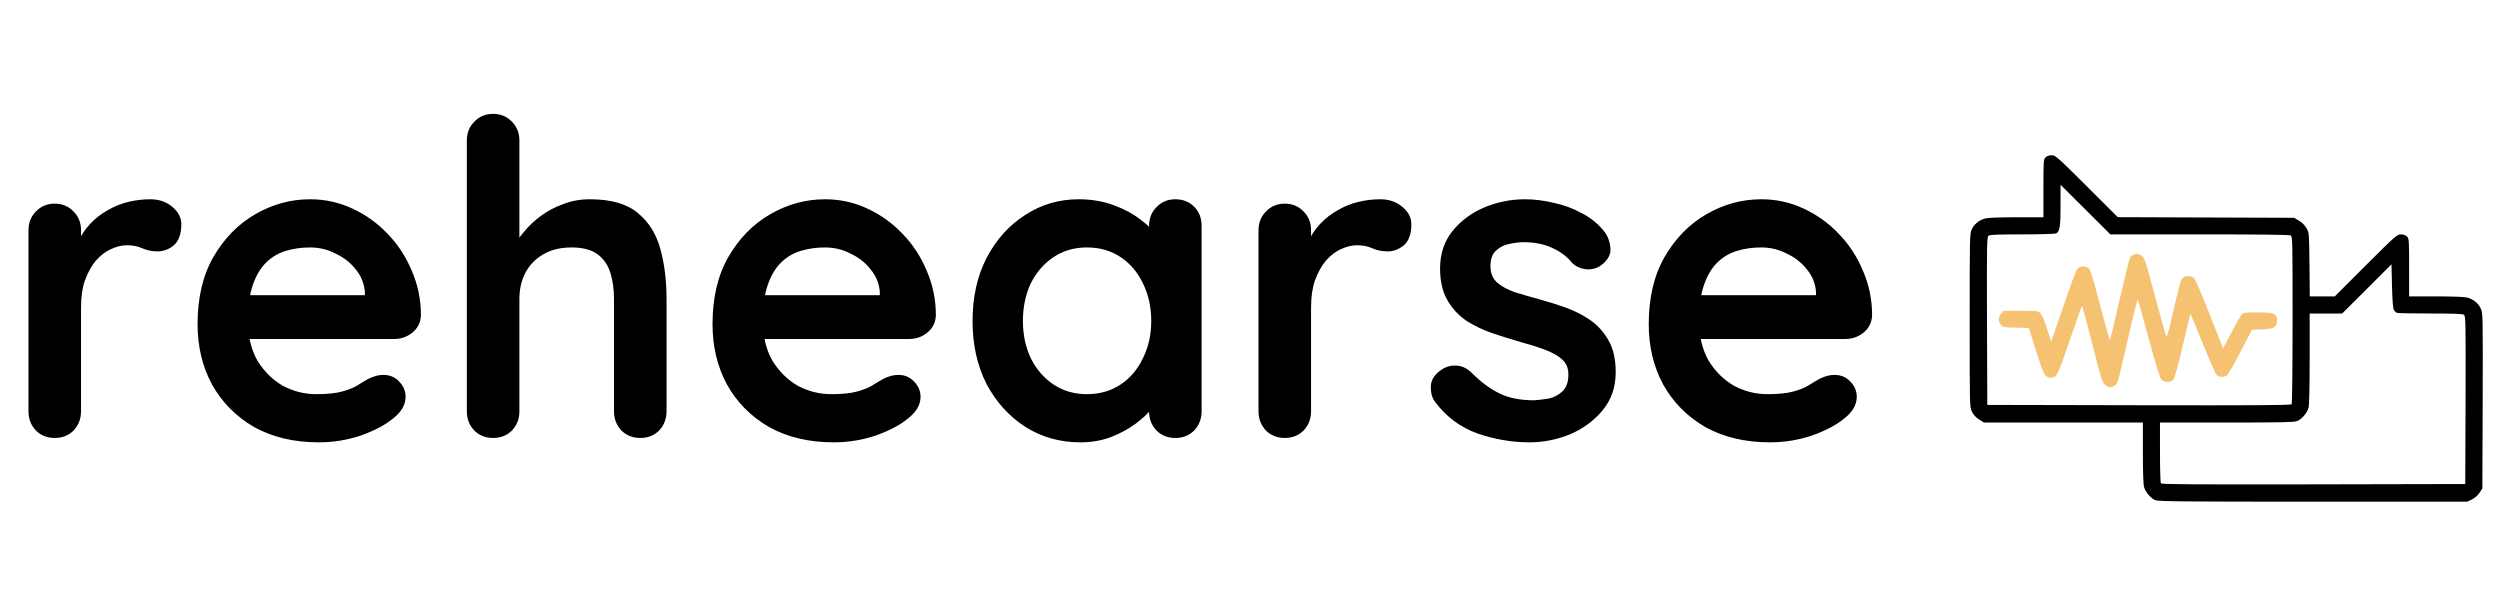
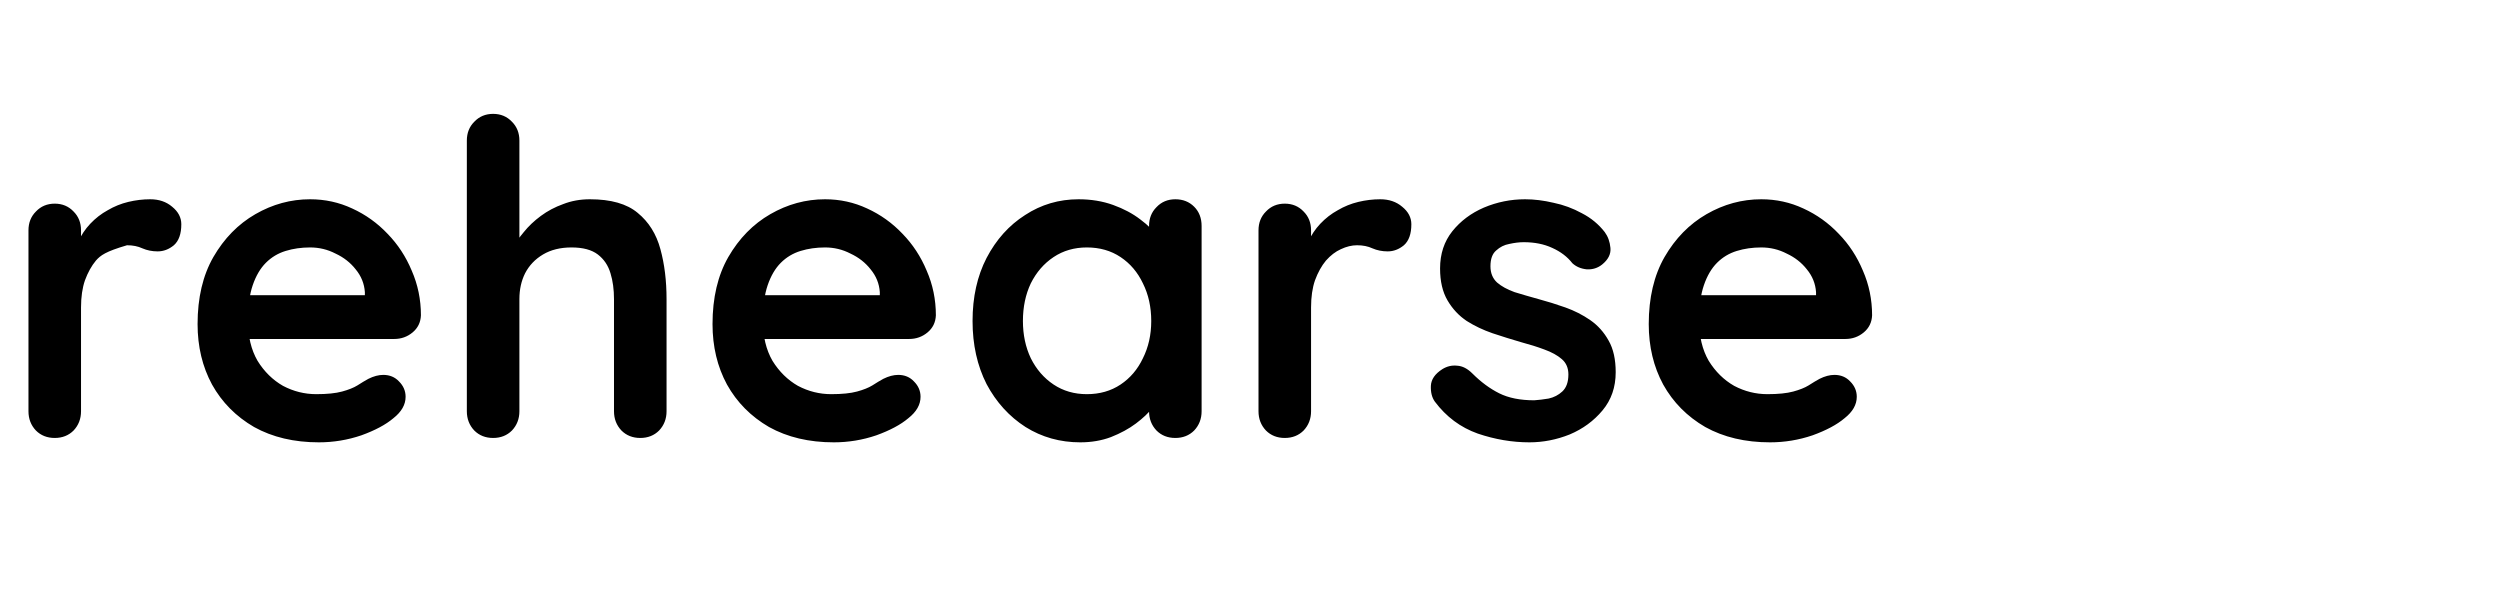
<svg xmlns="http://www.w3.org/2000/svg" width="137" height="33" viewBox="0 0 137 33" fill="none">
-   <path d="M3 24C2.584 24 2.24 23.864 1.968 23.592C1.696 23.304 1.56 22.952 1.56 22.536V12.624C1.56 12.208 1.696 11.864 1.968 11.592C2.24 11.304 2.584 11.16 3 11.16C3.416 11.16 3.76 11.304 4.032 11.592C4.304 11.864 4.44 12.208 4.44 12.624V14.88L4.272 13.272C4.448 12.888 4.672 12.552 4.944 12.264C5.232 11.96 5.552 11.712 5.904 11.52C6.256 11.312 6.632 11.16 7.032 11.064C7.432 10.968 7.832 10.92 8.232 10.92C8.712 10.92 9.112 11.056 9.432 11.328C9.768 11.6 9.936 11.92 9.936 12.288C9.936 12.816 9.8 13.2 9.528 13.44C9.256 13.664 8.96 13.776 8.64 13.776C8.336 13.776 8.056 13.72 7.8 13.608C7.56 13.496 7.28 13.44 6.96 13.44C6.672 13.44 6.376 13.512 6.072 13.656C5.784 13.784 5.512 13.992 5.256 14.28C5.016 14.568 4.816 14.928 4.656 15.36C4.512 15.776 4.44 16.272 4.44 16.848V22.536C4.44 22.952 4.304 23.304 4.032 23.592C3.76 23.864 3.416 24 3 24ZM17.475 24.24C16.115 24.24 14.931 23.96 13.923 23.4C12.931 22.824 12.163 22.048 11.619 21.072C11.091 20.096 10.827 18.992 10.827 17.76C10.827 16.32 11.115 15.096 11.691 14.088C12.283 13.064 13.051 12.28 13.995 11.736C14.939 11.192 15.939 10.92 16.995 10.92C17.811 10.92 18.579 11.088 19.299 11.424C20.035 11.76 20.683 12.224 21.243 12.816C21.803 13.392 22.243 14.064 22.563 14.832C22.899 15.6 23.067 16.416 23.067 17.28C23.051 17.664 22.899 17.976 22.611 18.216C22.323 18.456 21.987 18.576 21.603 18.576H12.435L11.715 16.176H20.523L19.995 16.656V16.008C19.963 15.544 19.795 15.128 19.491 14.76C19.203 14.392 18.835 14.104 18.387 13.896C17.955 13.672 17.491 13.56 16.995 13.56C16.515 13.56 16.067 13.624 15.651 13.752C15.235 13.88 14.875 14.096 14.571 14.4C14.267 14.704 14.027 15.112 13.851 15.624C13.675 16.136 13.587 16.784 13.587 17.568C13.587 18.432 13.763 19.168 14.115 19.776C14.483 20.368 14.947 20.824 15.507 21.144C16.083 21.448 16.691 21.6 17.331 21.6C17.923 21.6 18.395 21.552 18.747 21.456C19.099 21.36 19.379 21.248 19.587 21.12C19.811 20.976 20.011 20.856 20.187 20.76C20.475 20.616 20.747 20.544 21.003 20.544C21.355 20.544 21.643 20.664 21.867 20.904C22.107 21.144 22.227 21.424 22.227 21.744C22.227 22.176 22.003 22.568 21.555 22.92C21.139 23.272 20.555 23.584 19.803 23.856C19.051 24.112 18.275 24.24 17.475 24.24ZM32.327 10.92C33.479 10.92 34.351 11.168 34.943 11.664C35.551 12.16 35.967 12.824 36.191 13.656C36.415 14.472 36.527 15.384 36.527 16.392V22.536C36.527 22.952 36.391 23.304 36.119 23.592C35.847 23.864 35.503 24 35.087 24C34.671 24 34.327 23.864 34.055 23.592C33.783 23.304 33.647 22.952 33.647 22.536V16.392C33.647 15.864 33.583 15.392 33.455 14.976C33.327 14.544 33.095 14.2 32.759 13.944C32.423 13.688 31.943 13.56 31.319 13.56C30.711 13.56 30.191 13.688 29.759 13.944C29.327 14.2 28.999 14.544 28.775 14.976C28.567 15.392 28.463 15.864 28.463 16.392V22.536C28.463 22.952 28.327 23.304 28.055 23.592C27.783 23.864 27.439 24 27.023 24C26.607 24 26.263 23.864 25.991 23.592C25.719 23.304 25.583 22.952 25.583 22.536V7.704C25.583 7.288 25.719 6.944 25.991 6.672C26.263 6.384 26.607 6.24 27.023 6.24C27.439 6.24 27.783 6.384 28.055 6.672C28.327 6.944 28.463 7.288 28.463 7.704V13.656L28.103 13.584C28.247 13.312 28.447 13.024 28.703 12.72C28.959 12.4 29.271 12.104 29.639 11.832C30.007 11.56 30.415 11.344 30.863 11.184C31.311 11.008 31.799 10.92 32.327 10.92ZM45.694 24.24C44.334 24.24 43.15 23.96 42.142 23.4C41.15 22.824 40.382 22.048 39.838 21.072C39.31 20.096 39.046 18.992 39.046 17.76C39.046 16.32 39.334 15.096 39.91 14.088C40.502 13.064 41.27 12.28 42.214 11.736C43.158 11.192 44.158 10.92 45.214 10.92C46.03 10.92 46.798 11.088 47.518 11.424C48.254 11.76 48.902 12.224 49.462 12.816C50.022 13.392 50.462 14.064 50.782 14.832C51.118 15.6 51.286 16.416 51.286 17.28C51.27 17.664 51.118 17.976 50.83 18.216C50.542 18.456 50.206 18.576 49.822 18.576H40.654L39.934 16.176H48.742L48.214 16.656V16.008C48.182 15.544 48.014 15.128 47.71 14.76C47.422 14.392 47.054 14.104 46.606 13.896C46.174 13.672 45.71 13.56 45.214 13.56C44.734 13.56 44.286 13.624 43.87 13.752C43.454 13.88 43.094 14.096 42.79 14.4C42.486 14.704 42.246 15.112 42.07 15.624C41.894 16.136 41.806 16.784 41.806 17.568C41.806 18.432 41.982 19.168 42.334 19.776C42.702 20.368 43.166 20.824 43.726 21.144C44.302 21.448 44.91 21.6 45.55 21.6C46.142 21.6 46.614 21.552 46.966 21.456C47.318 21.36 47.598 21.248 47.806 21.12C48.03 20.976 48.23 20.856 48.406 20.76C48.694 20.616 48.966 20.544 49.222 20.544C49.574 20.544 49.862 20.664 50.086 20.904C50.326 21.144 50.446 21.424 50.446 21.744C50.446 22.176 50.222 22.568 49.774 22.92C49.358 23.272 48.774 23.584 48.022 23.856C47.27 24.112 46.494 24.24 45.694 24.24ZM64.408 10.92C64.824 10.92 65.168 11.056 65.44 11.328C65.712 11.6 65.848 11.952 65.848 12.384V22.536C65.848 22.952 65.712 23.304 65.44 23.592C65.168 23.864 64.824 24 64.408 24C63.992 24 63.648 23.864 63.376 23.592C63.104 23.304 62.968 22.952 62.968 22.536V21.36L63.496 21.576C63.496 21.784 63.384 22.04 63.16 22.344C62.936 22.632 62.632 22.92 62.248 23.208C61.864 23.496 61.408 23.744 60.88 23.952C60.368 24.144 59.808 24.24 59.2 24.24C58.096 24.24 57.096 23.96 56.2 23.4C55.304 22.824 54.592 22.04 54.064 21.048C53.552 20.04 53.296 18.888 53.296 17.592C53.296 16.28 53.552 15.128 54.064 14.136C54.592 13.128 55.296 12.344 56.176 11.784C57.056 11.208 58.032 10.92 59.104 10.92C59.792 10.92 60.424 11.024 61 11.232C61.576 11.44 62.072 11.704 62.488 12.024C62.92 12.344 63.248 12.672 63.472 13.008C63.712 13.328 63.832 13.6 63.832 13.824L62.968 14.136V12.384C62.968 11.968 63.104 11.624 63.376 11.352C63.648 11.064 63.992 10.92 64.408 10.92ZM59.56 21.6C60.264 21.6 60.88 21.424 61.408 21.072C61.936 20.72 62.344 20.24 62.632 19.632C62.936 19.024 63.088 18.344 63.088 17.592C63.088 16.824 62.936 16.136 62.632 15.528C62.344 14.92 61.936 14.44 61.408 14.088C60.88 13.736 60.264 13.56 59.56 13.56C58.872 13.56 58.264 13.736 57.736 14.088C57.208 14.44 56.792 14.92 56.488 15.528C56.2 16.136 56.056 16.824 56.056 17.592C56.056 18.344 56.2 19.024 56.488 19.632C56.792 20.24 57.208 20.72 57.736 21.072C58.264 21.424 58.872 21.6 59.56 21.6ZM70.406 24C69.99 24 69.646 23.864 69.374 23.592C69.102 23.304 68.966 22.952 68.966 22.536V12.624C68.966 12.208 69.102 11.864 69.374 11.592C69.646 11.304 69.99 11.16 70.406 11.16C70.822 11.16 71.166 11.304 71.438 11.592C71.71 11.864 71.846 12.208 71.846 12.624V14.88L71.678 13.272C71.854 12.888 72.078 12.552 72.35 12.264C72.638 11.96 72.958 11.712 73.31 11.52C73.662 11.312 74.038 11.16 74.438 11.064C74.838 10.968 75.238 10.92 75.638 10.92C76.118 10.92 76.518 11.056 76.838 11.328C77.174 11.6 77.342 11.92 77.342 12.288C77.342 12.816 77.206 13.2 76.934 13.44C76.662 13.664 76.366 13.776 76.046 13.776C75.742 13.776 75.462 13.72 75.206 13.608C74.966 13.496 74.686 13.44 74.366 13.44C74.078 13.44 73.782 13.512 73.478 13.656C73.19 13.784 72.918 13.992 72.662 14.28C72.422 14.568 72.222 14.928 72.062 15.36C71.918 15.776 71.846 16.272 71.846 16.848V22.536C71.846 22.952 71.71 23.304 71.438 23.592C71.166 23.864 70.822 24 70.406 24ZM78.629 22.008C78.469 21.784 78.397 21.496 78.412 21.144C78.428 20.792 78.636 20.488 79.037 20.232C79.293 20.072 79.564 20.008 79.853 20.04C80.141 20.056 80.421 20.2 80.692 20.472C81.156 20.936 81.644 21.296 82.156 21.552C82.668 21.808 83.308 21.936 84.076 21.936C84.317 21.92 84.581 21.888 84.868 21.84C85.156 21.776 85.404 21.648 85.612 21.456C85.837 21.248 85.948 20.936 85.948 20.52C85.948 20.168 85.829 19.888 85.588 19.68C85.349 19.472 85.028 19.296 84.629 19.152C84.245 19.008 83.812 18.872 83.332 18.744C82.837 18.6 82.325 18.44 81.796 18.264C81.284 18.088 80.812 17.864 80.38 17.592C79.948 17.304 79.597 16.928 79.325 16.464C79.052 16 78.916 15.416 78.916 14.712C78.916 13.912 79.141 13.232 79.588 12.672C80.037 12.112 80.612 11.68 81.317 11.376C82.037 11.072 82.788 10.92 83.573 10.92C84.069 10.92 84.588 10.984 85.132 11.112C85.677 11.224 86.197 11.416 86.692 11.688C87.189 11.944 87.605 12.288 87.941 12.72C88.117 12.96 88.221 13.248 88.252 13.584C88.284 13.92 88.132 14.224 87.796 14.496C87.556 14.688 87.276 14.776 86.957 14.76C86.636 14.728 86.373 14.616 86.165 14.424C85.892 14.072 85.525 13.792 85.061 13.584C84.612 13.376 84.093 13.272 83.501 13.272C83.26 13.272 82.996 13.304 82.709 13.368C82.436 13.416 82.197 13.536 81.989 13.728C81.781 13.904 81.677 14.192 81.677 14.592C81.677 14.96 81.796 15.256 82.037 15.48C82.276 15.688 82.597 15.864 82.996 16.008C83.412 16.136 83.853 16.264 84.317 16.392C84.796 16.52 85.284 16.672 85.781 16.848C86.276 17.024 86.733 17.256 87.148 17.544C87.564 17.832 87.9 18.208 88.156 18.672C88.412 19.12 88.54 19.696 88.54 20.4C88.54 21.216 88.3 21.912 87.82 22.488C87.341 23.064 86.74 23.504 86.02 23.808C85.3 24.096 84.564 24.24 83.812 24.24C82.868 24.24 81.924 24.08 80.981 23.76C80.037 23.424 79.252 22.84 78.629 22.008ZM96.999 24.24C95.639 24.24 94.455 23.96 93.447 23.4C92.455 22.824 91.687 22.048 91.143 21.072C90.615 20.096 90.351 18.992 90.351 17.76C90.351 16.32 90.639 15.096 91.215 14.088C91.807 13.064 92.575 12.28 93.519 11.736C94.463 11.192 95.463 10.92 96.519 10.92C97.335 10.92 98.103 11.088 98.823 11.424C99.559 11.76 100.207 12.224 100.767 12.816C101.327 13.392 101.767 14.064 102.087 14.832C102.423 15.6 102.591 16.416 102.591 17.28C102.575 17.664 102.423 17.976 102.135 18.216C101.847 18.456 101.511 18.576 101.127 18.576H91.959L91.239 16.176H100.047L99.519 16.656V16.008C99.487 15.544 99.319 15.128 99.015 14.76C98.727 14.392 98.359 14.104 97.911 13.896C97.479 13.672 97.015 13.56 96.519 13.56C96.039 13.56 95.591 13.624 95.175 13.752C94.759 13.88 94.399 14.096 94.095 14.4C93.791 14.704 93.551 15.112 93.375 15.624C93.199 16.136 93.111 16.784 93.111 17.568C93.111 18.432 93.287 19.168 93.639 19.776C94.007 20.368 94.471 20.824 95.031 21.144C95.607 21.448 96.215 21.6 96.855 21.6C97.447 21.6 97.919 21.552 98.271 21.456C98.623 21.36 98.903 21.248 99.111 21.12C99.335 20.976 99.535 20.856 99.711 20.76C99.999 20.616 100.271 20.544 100.527 20.544C100.879 20.544 101.167 20.664 101.391 20.904C101.631 21.144 101.751 21.424 101.751 21.744C101.751 22.176 101.527 22.568 101.079 22.92C100.663 23.272 100.079 23.584 99.327 23.856C98.575 24.112 97.799 24.24 96.999 24.24Z" fill="black" />
-   <path d="M112.098 8.625C111.986 8.736 111.98 8.818 111.98 10.324V11.906H110.504C109.613 11.906 108.928 11.93 108.787 11.971C108.459 12.059 108.178 12.287 108.049 12.574C107.943 12.803 107.938 13.049 107.938 17.555C107.938 22.289 107.938 22.301 108.061 22.559C108.148 22.729 108.277 22.875 108.453 22.986L108.723 23.156H113.076H117.43V24.809C117.43 25.787 117.453 26.561 117.494 26.689C117.57 26.965 117.863 27.311 118.115 27.41C118.273 27.48 119.791 27.492 126.758 27.492H135.207L135.465 27.369C135.617 27.293 135.781 27.146 135.875 27.006L136.033 26.766L136.051 21.973C136.063 17.361 136.063 17.162 135.951 16.922C135.822 16.629 135.547 16.4 135.213 16.307C135.072 16.266 134.387 16.242 133.502 16.242H132.02V14.66C132.02 13.154 132.014 13.072 131.902 12.961C131.826 12.885 131.709 12.844 131.568 12.844C131.363 12.844 131.264 12.926 129.646 14.543L127.947 16.242H127.262H126.576L126.559 14.496C126.541 12.762 126.541 12.756 126.395 12.504C126.307 12.346 126.148 12.188 125.984 12.094L125.721 11.935L120.887 11.918L116.053 11.9L114.354 10.207C112.736 8.59 112.637 8.508 112.432 8.508C112.291 8.508 112.174 8.549 112.098 8.625ZM120.529 12.844C123.781 12.844 125.445 12.861 125.521 12.902C125.633 12.961 125.633 13.078 125.633 17.52C125.633 20.021 125.609 22.107 125.586 22.148C125.545 22.207 123.834 22.219 117.219 22.207L108.904 22.189L108.887 17.59C108.875 13.318 108.881 12.984 108.975 12.914C109.051 12.861 109.514 12.844 110.826 12.844C111.852 12.844 112.619 12.82 112.684 12.785C112.877 12.685 112.918 12.398 112.918 11.238V10.125L114.283 11.484L115.648 12.844H120.529ZM131.182 16.98C131.223 17.051 131.299 17.121 131.352 17.145C131.398 17.162 132.225 17.18 133.186 17.18C134.486 17.18 134.949 17.197 135.025 17.25C135.119 17.32 135.125 17.654 135.113 21.926L135.096 26.525L126.781 26.543C120.166 26.555 118.455 26.543 118.414 26.484C118.391 26.443 118.367 25.676 118.367 24.779V23.156H122.029C124.977 23.156 125.732 23.139 125.885 23.074C126.137 22.975 126.43 22.629 126.506 22.354C126.547 22.213 126.57 21.199 126.57 19.652V17.18H127.461H128.352L129.705 15.832L131.053 14.484L131.082 15.674C131.1 16.447 131.135 16.898 131.182 16.98Z" fill="black" />
-   <path d="M116.932 13.957C116.861 13.98 116.779 14.039 116.738 14.086C116.703 14.133 116.445 15.158 116.17 16.365C115.889 17.572 115.648 18.598 115.631 18.645C115.613 18.691 115.379 17.859 115.104 16.799C114.746 15.404 114.576 14.83 114.482 14.73C114.336 14.572 114.037 14.56 113.867 14.701C113.785 14.771 113.521 15.463 113.076 16.77L112.402 18.732L112.186 18.029C112.051 17.602 111.91 17.268 111.822 17.18C111.687 17.033 111.67 17.033 110.744 17.033H109.801L109.66 17.197C109.49 17.396 109.479 17.584 109.637 17.783C109.754 17.936 109.783 17.936 110.469 17.953L111.178 17.971L111.576 19.23C111.992 20.555 112.074 20.695 112.385 20.695C112.725 20.689 112.742 20.643 113.568 18.223C113.838 17.42 114.078 16.77 114.096 16.77C114.113 16.77 114.365 17.701 114.652 18.832C115.098 20.607 115.197 20.924 115.332 21.059C115.525 21.258 115.748 21.27 115.93 21.088C116.076 20.941 116.059 21.006 116.732 18.047C116.937 17.15 117.125 16.418 117.143 16.418C117.16 16.418 117.43 17.373 117.746 18.539C118.145 19.998 118.361 20.707 118.443 20.795C118.602 20.971 118.947 20.977 119.1 20.812C119.164 20.742 119.346 20.092 119.604 18.984C119.826 18.041 120.014 17.244 120.025 17.215C120.037 17.18 120.342 17.895 120.705 18.803C121.068 19.711 121.414 20.496 121.479 20.555C121.625 20.689 121.906 20.684 122.059 20.549C122.123 20.49 122.457 19.91 122.791 19.254L123.406 18.07L123.963 18.047C124.613 18.023 124.777 17.93 124.777 17.555C124.777 17.18 124.637 17.121 123.734 17.121C123.002 17.121 122.949 17.127 122.838 17.25C122.768 17.326 122.516 17.766 122.275 18.234L121.83 19.084L121.742 18.879C121.701 18.768 121.367 17.924 121.004 17.01C120.641 16.096 120.295 15.299 120.236 15.24C120.09 15.094 119.75 15.094 119.604 15.24C119.498 15.346 119.451 15.521 118.947 17.695C118.812 18.275 118.736 18.504 118.707 18.428C118.684 18.369 118.437 17.49 118.162 16.477C117.512 14.08 117.518 14.092 117.312 13.986C117.125 13.887 117.096 13.887 116.932 13.957Z" fill="#F4C271" />
+   <path d="M3 24C2.584 24 2.24 23.864 1.968 23.592C1.696 23.304 1.56 22.952 1.56 22.536V12.624C1.56 12.208 1.696 11.864 1.968 11.592C2.24 11.304 2.584 11.16 3 11.16C3.416 11.16 3.76 11.304 4.032 11.592C4.304 11.864 4.44 12.208 4.44 12.624V14.88L4.272 13.272C4.448 12.888 4.672 12.552 4.944 12.264C5.232 11.96 5.552 11.712 5.904 11.52C6.256 11.312 6.632 11.16 7.032 11.064C7.432 10.968 7.832 10.92 8.232 10.92C8.712 10.92 9.112 11.056 9.432 11.328C9.768 11.6 9.936 11.92 9.936 12.288C9.936 12.816 9.8 13.2 9.528 13.44C9.256 13.664 8.96 13.776 8.64 13.776C8.336 13.776 8.056 13.72 7.8 13.608C7.56 13.496 7.28 13.44 6.96 13.44C5.784 13.784 5.512 13.992 5.256 14.28C5.016 14.568 4.816 14.928 4.656 15.36C4.512 15.776 4.44 16.272 4.44 16.848V22.536C4.44 22.952 4.304 23.304 4.032 23.592C3.76 23.864 3.416 24 3 24ZM17.475 24.24C16.115 24.24 14.931 23.96 13.923 23.4C12.931 22.824 12.163 22.048 11.619 21.072C11.091 20.096 10.827 18.992 10.827 17.76C10.827 16.32 11.115 15.096 11.691 14.088C12.283 13.064 13.051 12.28 13.995 11.736C14.939 11.192 15.939 10.92 16.995 10.92C17.811 10.92 18.579 11.088 19.299 11.424C20.035 11.76 20.683 12.224 21.243 12.816C21.803 13.392 22.243 14.064 22.563 14.832C22.899 15.6 23.067 16.416 23.067 17.28C23.051 17.664 22.899 17.976 22.611 18.216C22.323 18.456 21.987 18.576 21.603 18.576H12.435L11.715 16.176H20.523L19.995 16.656V16.008C19.963 15.544 19.795 15.128 19.491 14.76C19.203 14.392 18.835 14.104 18.387 13.896C17.955 13.672 17.491 13.56 16.995 13.56C16.515 13.56 16.067 13.624 15.651 13.752C15.235 13.88 14.875 14.096 14.571 14.4C14.267 14.704 14.027 15.112 13.851 15.624C13.675 16.136 13.587 16.784 13.587 17.568C13.587 18.432 13.763 19.168 14.115 19.776C14.483 20.368 14.947 20.824 15.507 21.144C16.083 21.448 16.691 21.6 17.331 21.6C17.923 21.6 18.395 21.552 18.747 21.456C19.099 21.36 19.379 21.248 19.587 21.12C19.811 20.976 20.011 20.856 20.187 20.76C20.475 20.616 20.747 20.544 21.003 20.544C21.355 20.544 21.643 20.664 21.867 20.904C22.107 21.144 22.227 21.424 22.227 21.744C22.227 22.176 22.003 22.568 21.555 22.92C21.139 23.272 20.555 23.584 19.803 23.856C19.051 24.112 18.275 24.24 17.475 24.24ZM32.327 10.92C33.479 10.92 34.351 11.168 34.943 11.664C35.551 12.16 35.967 12.824 36.191 13.656C36.415 14.472 36.527 15.384 36.527 16.392V22.536C36.527 22.952 36.391 23.304 36.119 23.592C35.847 23.864 35.503 24 35.087 24C34.671 24 34.327 23.864 34.055 23.592C33.783 23.304 33.647 22.952 33.647 22.536V16.392C33.647 15.864 33.583 15.392 33.455 14.976C33.327 14.544 33.095 14.2 32.759 13.944C32.423 13.688 31.943 13.56 31.319 13.56C30.711 13.56 30.191 13.688 29.759 13.944C29.327 14.2 28.999 14.544 28.775 14.976C28.567 15.392 28.463 15.864 28.463 16.392V22.536C28.463 22.952 28.327 23.304 28.055 23.592C27.783 23.864 27.439 24 27.023 24C26.607 24 26.263 23.864 25.991 23.592C25.719 23.304 25.583 22.952 25.583 22.536V7.704C25.583 7.288 25.719 6.944 25.991 6.672C26.263 6.384 26.607 6.24 27.023 6.24C27.439 6.24 27.783 6.384 28.055 6.672C28.327 6.944 28.463 7.288 28.463 7.704V13.656L28.103 13.584C28.247 13.312 28.447 13.024 28.703 12.72C28.959 12.4 29.271 12.104 29.639 11.832C30.007 11.56 30.415 11.344 30.863 11.184C31.311 11.008 31.799 10.92 32.327 10.92ZM45.694 24.24C44.334 24.24 43.15 23.96 42.142 23.4C41.15 22.824 40.382 22.048 39.838 21.072C39.31 20.096 39.046 18.992 39.046 17.76C39.046 16.32 39.334 15.096 39.91 14.088C40.502 13.064 41.27 12.28 42.214 11.736C43.158 11.192 44.158 10.92 45.214 10.92C46.03 10.92 46.798 11.088 47.518 11.424C48.254 11.76 48.902 12.224 49.462 12.816C50.022 13.392 50.462 14.064 50.782 14.832C51.118 15.6 51.286 16.416 51.286 17.28C51.27 17.664 51.118 17.976 50.83 18.216C50.542 18.456 50.206 18.576 49.822 18.576H40.654L39.934 16.176H48.742L48.214 16.656V16.008C48.182 15.544 48.014 15.128 47.71 14.76C47.422 14.392 47.054 14.104 46.606 13.896C46.174 13.672 45.71 13.56 45.214 13.56C44.734 13.56 44.286 13.624 43.87 13.752C43.454 13.88 43.094 14.096 42.79 14.4C42.486 14.704 42.246 15.112 42.07 15.624C41.894 16.136 41.806 16.784 41.806 17.568C41.806 18.432 41.982 19.168 42.334 19.776C42.702 20.368 43.166 20.824 43.726 21.144C44.302 21.448 44.91 21.6 45.55 21.6C46.142 21.6 46.614 21.552 46.966 21.456C47.318 21.36 47.598 21.248 47.806 21.12C48.03 20.976 48.23 20.856 48.406 20.76C48.694 20.616 48.966 20.544 49.222 20.544C49.574 20.544 49.862 20.664 50.086 20.904C50.326 21.144 50.446 21.424 50.446 21.744C50.446 22.176 50.222 22.568 49.774 22.92C49.358 23.272 48.774 23.584 48.022 23.856C47.27 24.112 46.494 24.24 45.694 24.24ZM64.408 10.92C64.824 10.92 65.168 11.056 65.44 11.328C65.712 11.6 65.848 11.952 65.848 12.384V22.536C65.848 22.952 65.712 23.304 65.44 23.592C65.168 23.864 64.824 24 64.408 24C63.992 24 63.648 23.864 63.376 23.592C63.104 23.304 62.968 22.952 62.968 22.536V21.36L63.496 21.576C63.496 21.784 63.384 22.04 63.16 22.344C62.936 22.632 62.632 22.92 62.248 23.208C61.864 23.496 61.408 23.744 60.88 23.952C60.368 24.144 59.808 24.24 59.2 24.24C58.096 24.24 57.096 23.96 56.2 23.4C55.304 22.824 54.592 22.04 54.064 21.048C53.552 20.04 53.296 18.888 53.296 17.592C53.296 16.28 53.552 15.128 54.064 14.136C54.592 13.128 55.296 12.344 56.176 11.784C57.056 11.208 58.032 10.92 59.104 10.92C59.792 10.92 60.424 11.024 61 11.232C61.576 11.44 62.072 11.704 62.488 12.024C62.92 12.344 63.248 12.672 63.472 13.008C63.712 13.328 63.832 13.6 63.832 13.824L62.968 14.136V12.384C62.968 11.968 63.104 11.624 63.376 11.352C63.648 11.064 63.992 10.92 64.408 10.92ZM59.56 21.6C60.264 21.6 60.88 21.424 61.408 21.072C61.936 20.72 62.344 20.24 62.632 19.632C62.936 19.024 63.088 18.344 63.088 17.592C63.088 16.824 62.936 16.136 62.632 15.528C62.344 14.92 61.936 14.44 61.408 14.088C60.88 13.736 60.264 13.56 59.56 13.56C58.872 13.56 58.264 13.736 57.736 14.088C57.208 14.44 56.792 14.92 56.488 15.528C56.2 16.136 56.056 16.824 56.056 17.592C56.056 18.344 56.2 19.024 56.488 19.632C56.792 20.24 57.208 20.72 57.736 21.072C58.264 21.424 58.872 21.6 59.56 21.6ZM70.406 24C69.99 24 69.646 23.864 69.374 23.592C69.102 23.304 68.966 22.952 68.966 22.536V12.624C68.966 12.208 69.102 11.864 69.374 11.592C69.646 11.304 69.99 11.16 70.406 11.16C70.822 11.16 71.166 11.304 71.438 11.592C71.71 11.864 71.846 12.208 71.846 12.624V14.88L71.678 13.272C71.854 12.888 72.078 12.552 72.35 12.264C72.638 11.96 72.958 11.712 73.31 11.52C73.662 11.312 74.038 11.16 74.438 11.064C74.838 10.968 75.238 10.92 75.638 10.92C76.118 10.92 76.518 11.056 76.838 11.328C77.174 11.6 77.342 11.92 77.342 12.288C77.342 12.816 77.206 13.2 76.934 13.44C76.662 13.664 76.366 13.776 76.046 13.776C75.742 13.776 75.462 13.72 75.206 13.608C74.966 13.496 74.686 13.44 74.366 13.44C74.078 13.44 73.782 13.512 73.478 13.656C73.19 13.784 72.918 13.992 72.662 14.28C72.422 14.568 72.222 14.928 72.062 15.36C71.918 15.776 71.846 16.272 71.846 16.848V22.536C71.846 22.952 71.71 23.304 71.438 23.592C71.166 23.864 70.822 24 70.406 24ZM78.629 22.008C78.469 21.784 78.397 21.496 78.412 21.144C78.428 20.792 78.636 20.488 79.037 20.232C79.293 20.072 79.564 20.008 79.853 20.04C80.141 20.056 80.421 20.2 80.692 20.472C81.156 20.936 81.644 21.296 82.156 21.552C82.668 21.808 83.308 21.936 84.076 21.936C84.317 21.92 84.581 21.888 84.868 21.84C85.156 21.776 85.404 21.648 85.612 21.456C85.837 21.248 85.948 20.936 85.948 20.52C85.948 20.168 85.829 19.888 85.588 19.68C85.349 19.472 85.028 19.296 84.629 19.152C84.245 19.008 83.812 18.872 83.332 18.744C82.837 18.6 82.325 18.44 81.796 18.264C81.284 18.088 80.812 17.864 80.38 17.592C79.948 17.304 79.597 16.928 79.325 16.464C79.052 16 78.916 15.416 78.916 14.712C78.916 13.912 79.141 13.232 79.588 12.672C80.037 12.112 80.612 11.68 81.317 11.376C82.037 11.072 82.788 10.92 83.573 10.92C84.069 10.92 84.588 10.984 85.132 11.112C85.677 11.224 86.197 11.416 86.692 11.688C87.189 11.944 87.605 12.288 87.941 12.72C88.117 12.96 88.221 13.248 88.252 13.584C88.284 13.92 88.132 14.224 87.796 14.496C87.556 14.688 87.276 14.776 86.957 14.76C86.636 14.728 86.373 14.616 86.165 14.424C85.892 14.072 85.525 13.792 85.061 13.584C84.612 13.376 84.093 13.272 83.501 13.272C83.26 13.272 82.996 13.304 82.709 13.368C82.436 13.416 82.197 13.536 81.989 13.728C81.781 13.904 81.677 14.192 81.677 14.592C81.677 14.96 81.796 15.256 82.037 15.48C82.276 15.688 82.597 15.864 82.996 16.008C83.412 16.136 83.853 16.264 84.317 16.392C84.796 16.52 85.284 16.672 85.781 16.848C86.276 17.024 86.733 17.256 87.148 17.544C87.564 17.832 87.9 18.208 88.156 18.672C88.412 19.12 88.54 19.696 88.54 20.4C88.54 21.216 88.3 21.912 87.82 22.488C87.341 23.064 86.74 23.504 86.02 23.808C85.3 24.096 84.564 24.24 83.812 24.24C82.868 24.24 81.924 24.08 80.981 23.76C80.037 23.424 79.252 22.84 78.629 22.008ZM96.999 24.24C95.639 24.24 94.455 23.96 93.447 23.4C92.455 22.824 91.687 22.048 91.143 21.072C90.615 20.096 90.351 18.992 90.351 17.76C90.351 16.32 90.639 15.096 91.215 14.088C91.807 13.064 92.575 12.28 93.519 11.736C94.463 11.192 95.463 10.92 96.519 10.92C97.335 10.92 98.103 11.088 98.823 11.424C99.559 11.76 100.207 12.224 100.767 12.816C101.327 13.392 101.767 14.064 102.087 14.832C102.423 15.6 102.591 16.416 102.591 17.28C102.575 17.664 102.423 17.976 102.135 18.216C101.847 18.456 101.511 18.576 101.127 18.576H91.959L91.239 16.176H100.047L99.519 16.656V16.008C99.487 15.544 99.319 15.128 99.015 14.76C98.727 14.392 98.359 14.104 97.911 13.896C97.479 13.672 97.015 13.56 96.519 13.56C96.039 13.56 95.591 13.624 95.175 13.752C94.759 13.88 94.399 14.096 94.095 14.4C93.791 14.704 93.551 15.112 93.375 15.624C93.199 16.136 93.111 16.784 93.111 17.568C93.111 18.432 93.287 19.168 93.639 19.776C94.007 20.368 94.471 20.824 95.031 21.144C95.607 21.448 96.215 21.6 96.855 21.6C97.447 21.6 97.919 21.552 98.271 21.456C98.623 21.36 98.903 21.248 99.111 21.12C99.335 20.976 99.535 20.856 99.711 20.76C99.999 20.616 100.271 20.544 100.527 20.544C100.879 20.544 101.167 20.664 101.391 20.904C101.631 21.144 101.751 21.424 101.751 21.744C101.751 22.176 101.527 22.568 101.079 22.92C100.663 23.272 100.079 23.584 99.327 23.856C98.575 24.112 97.799 24.24 96.999 24.24Z" fill="black" />
</svg>